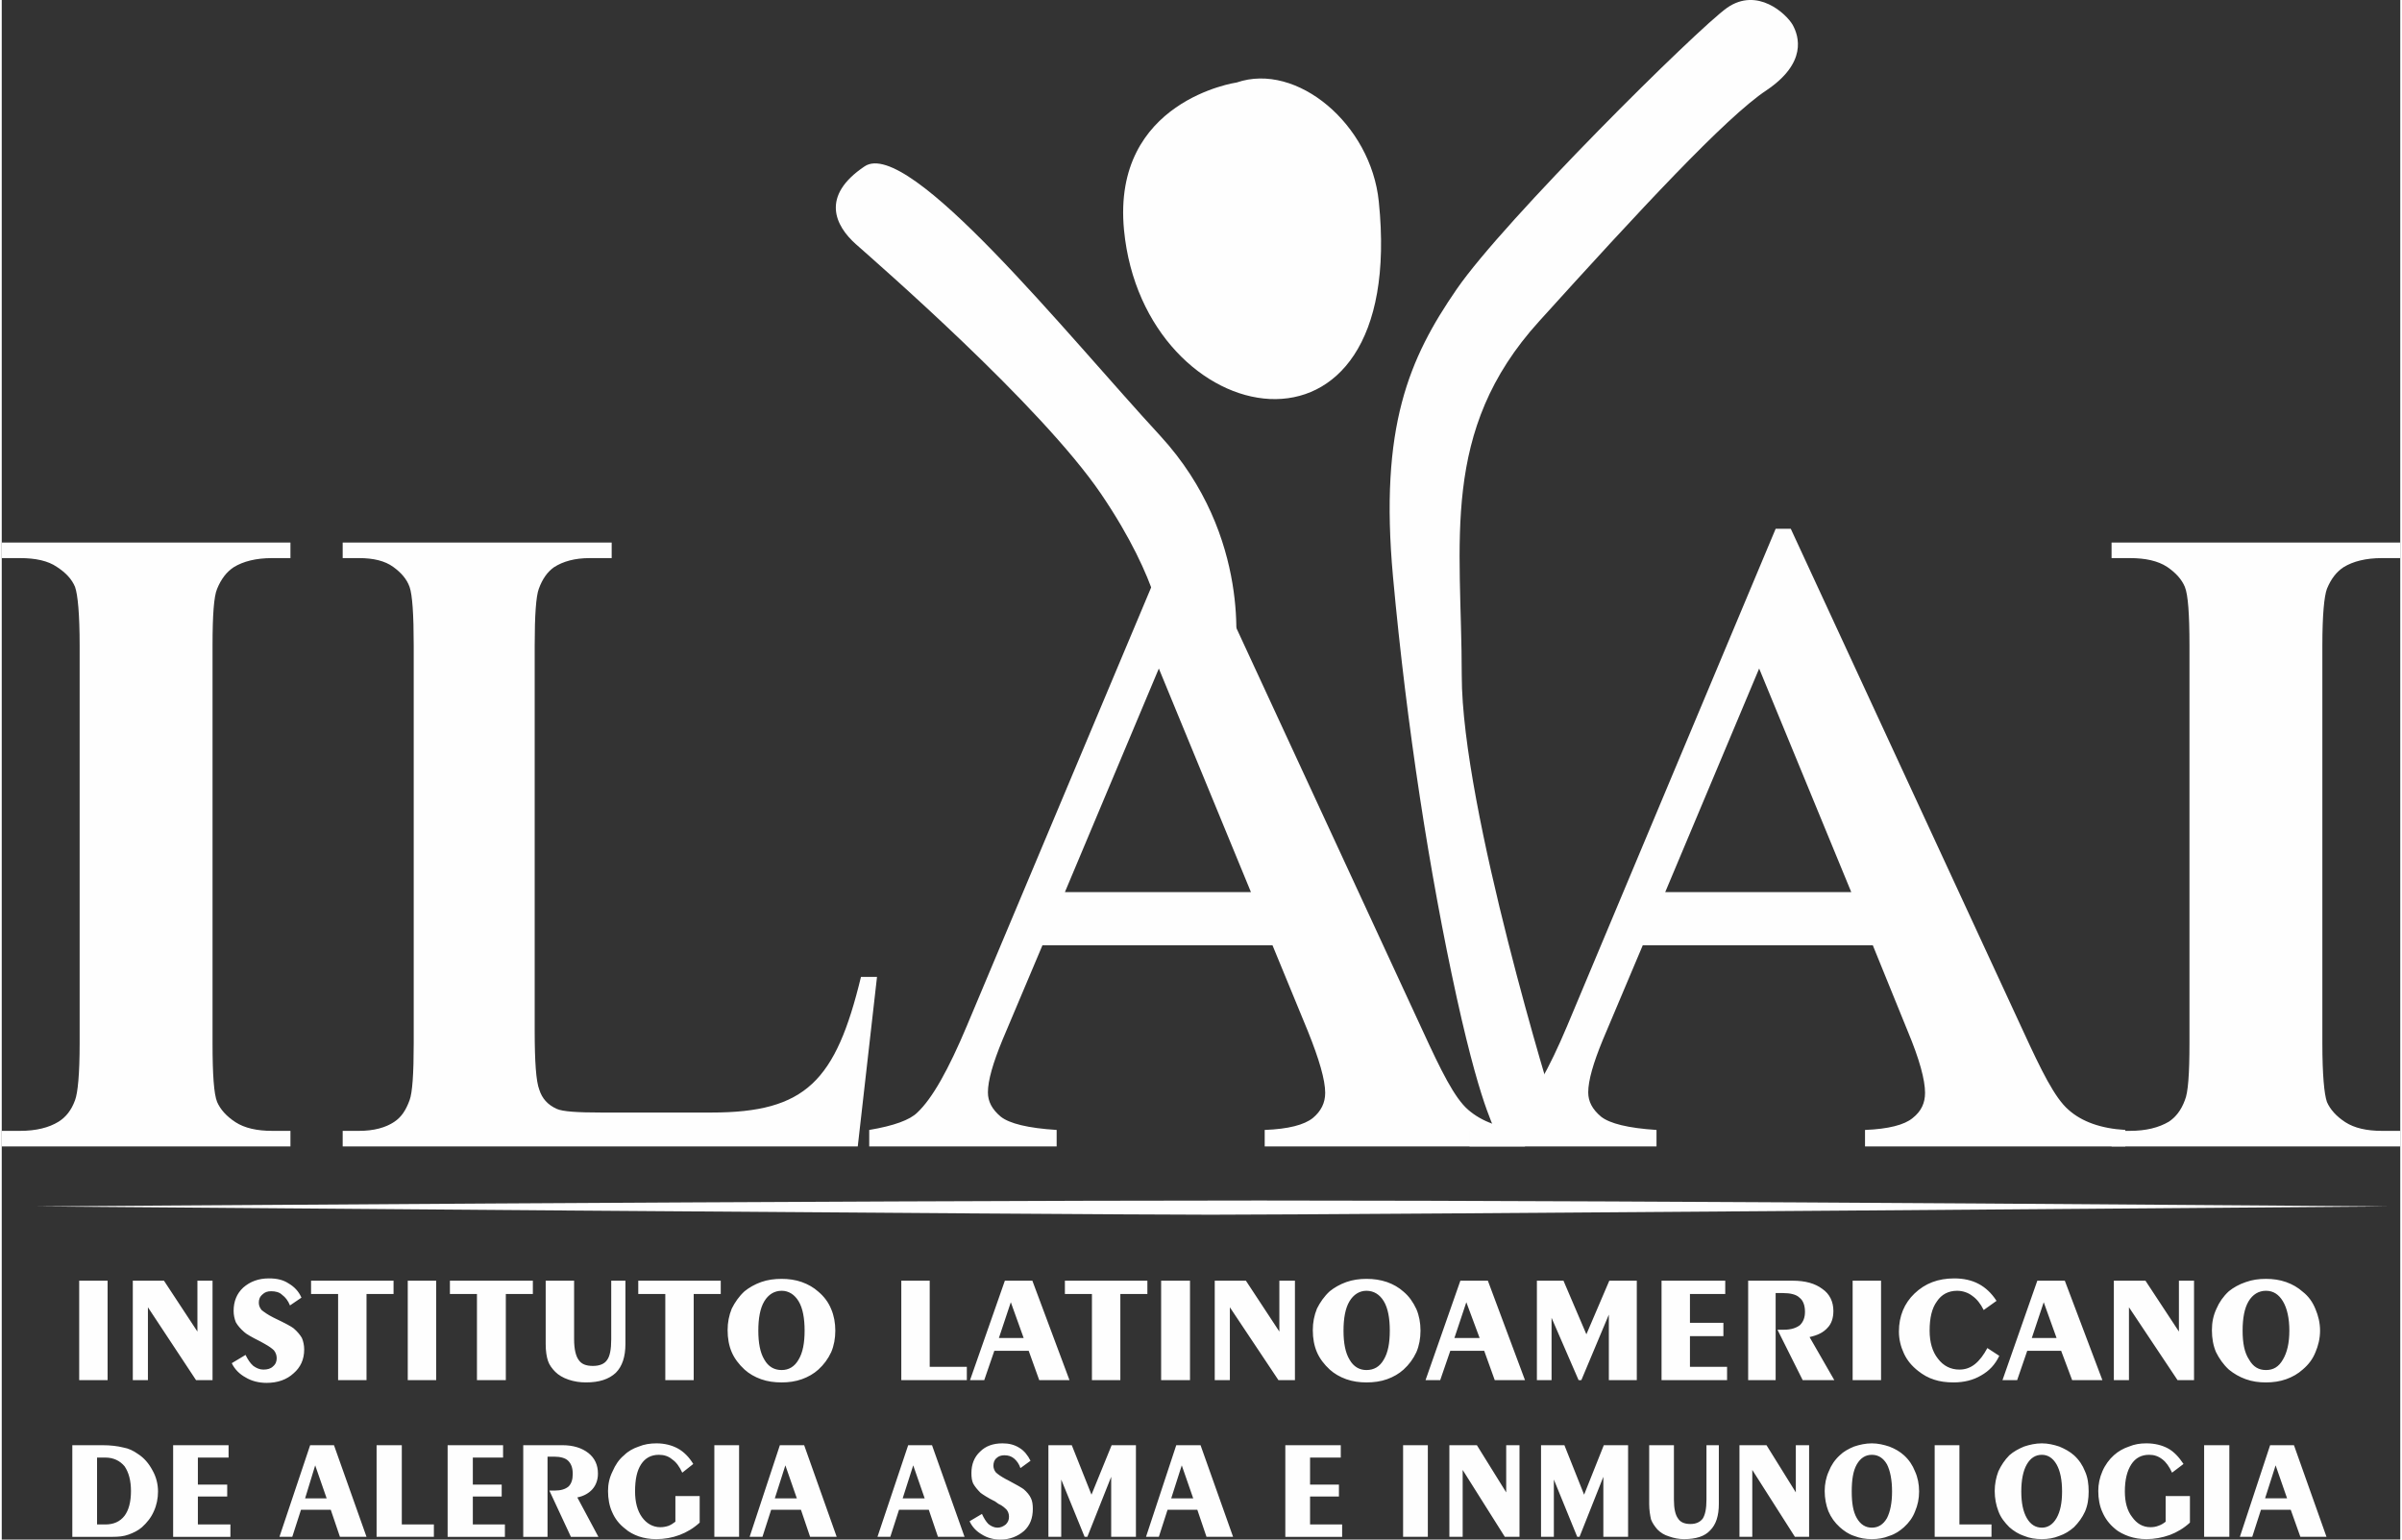
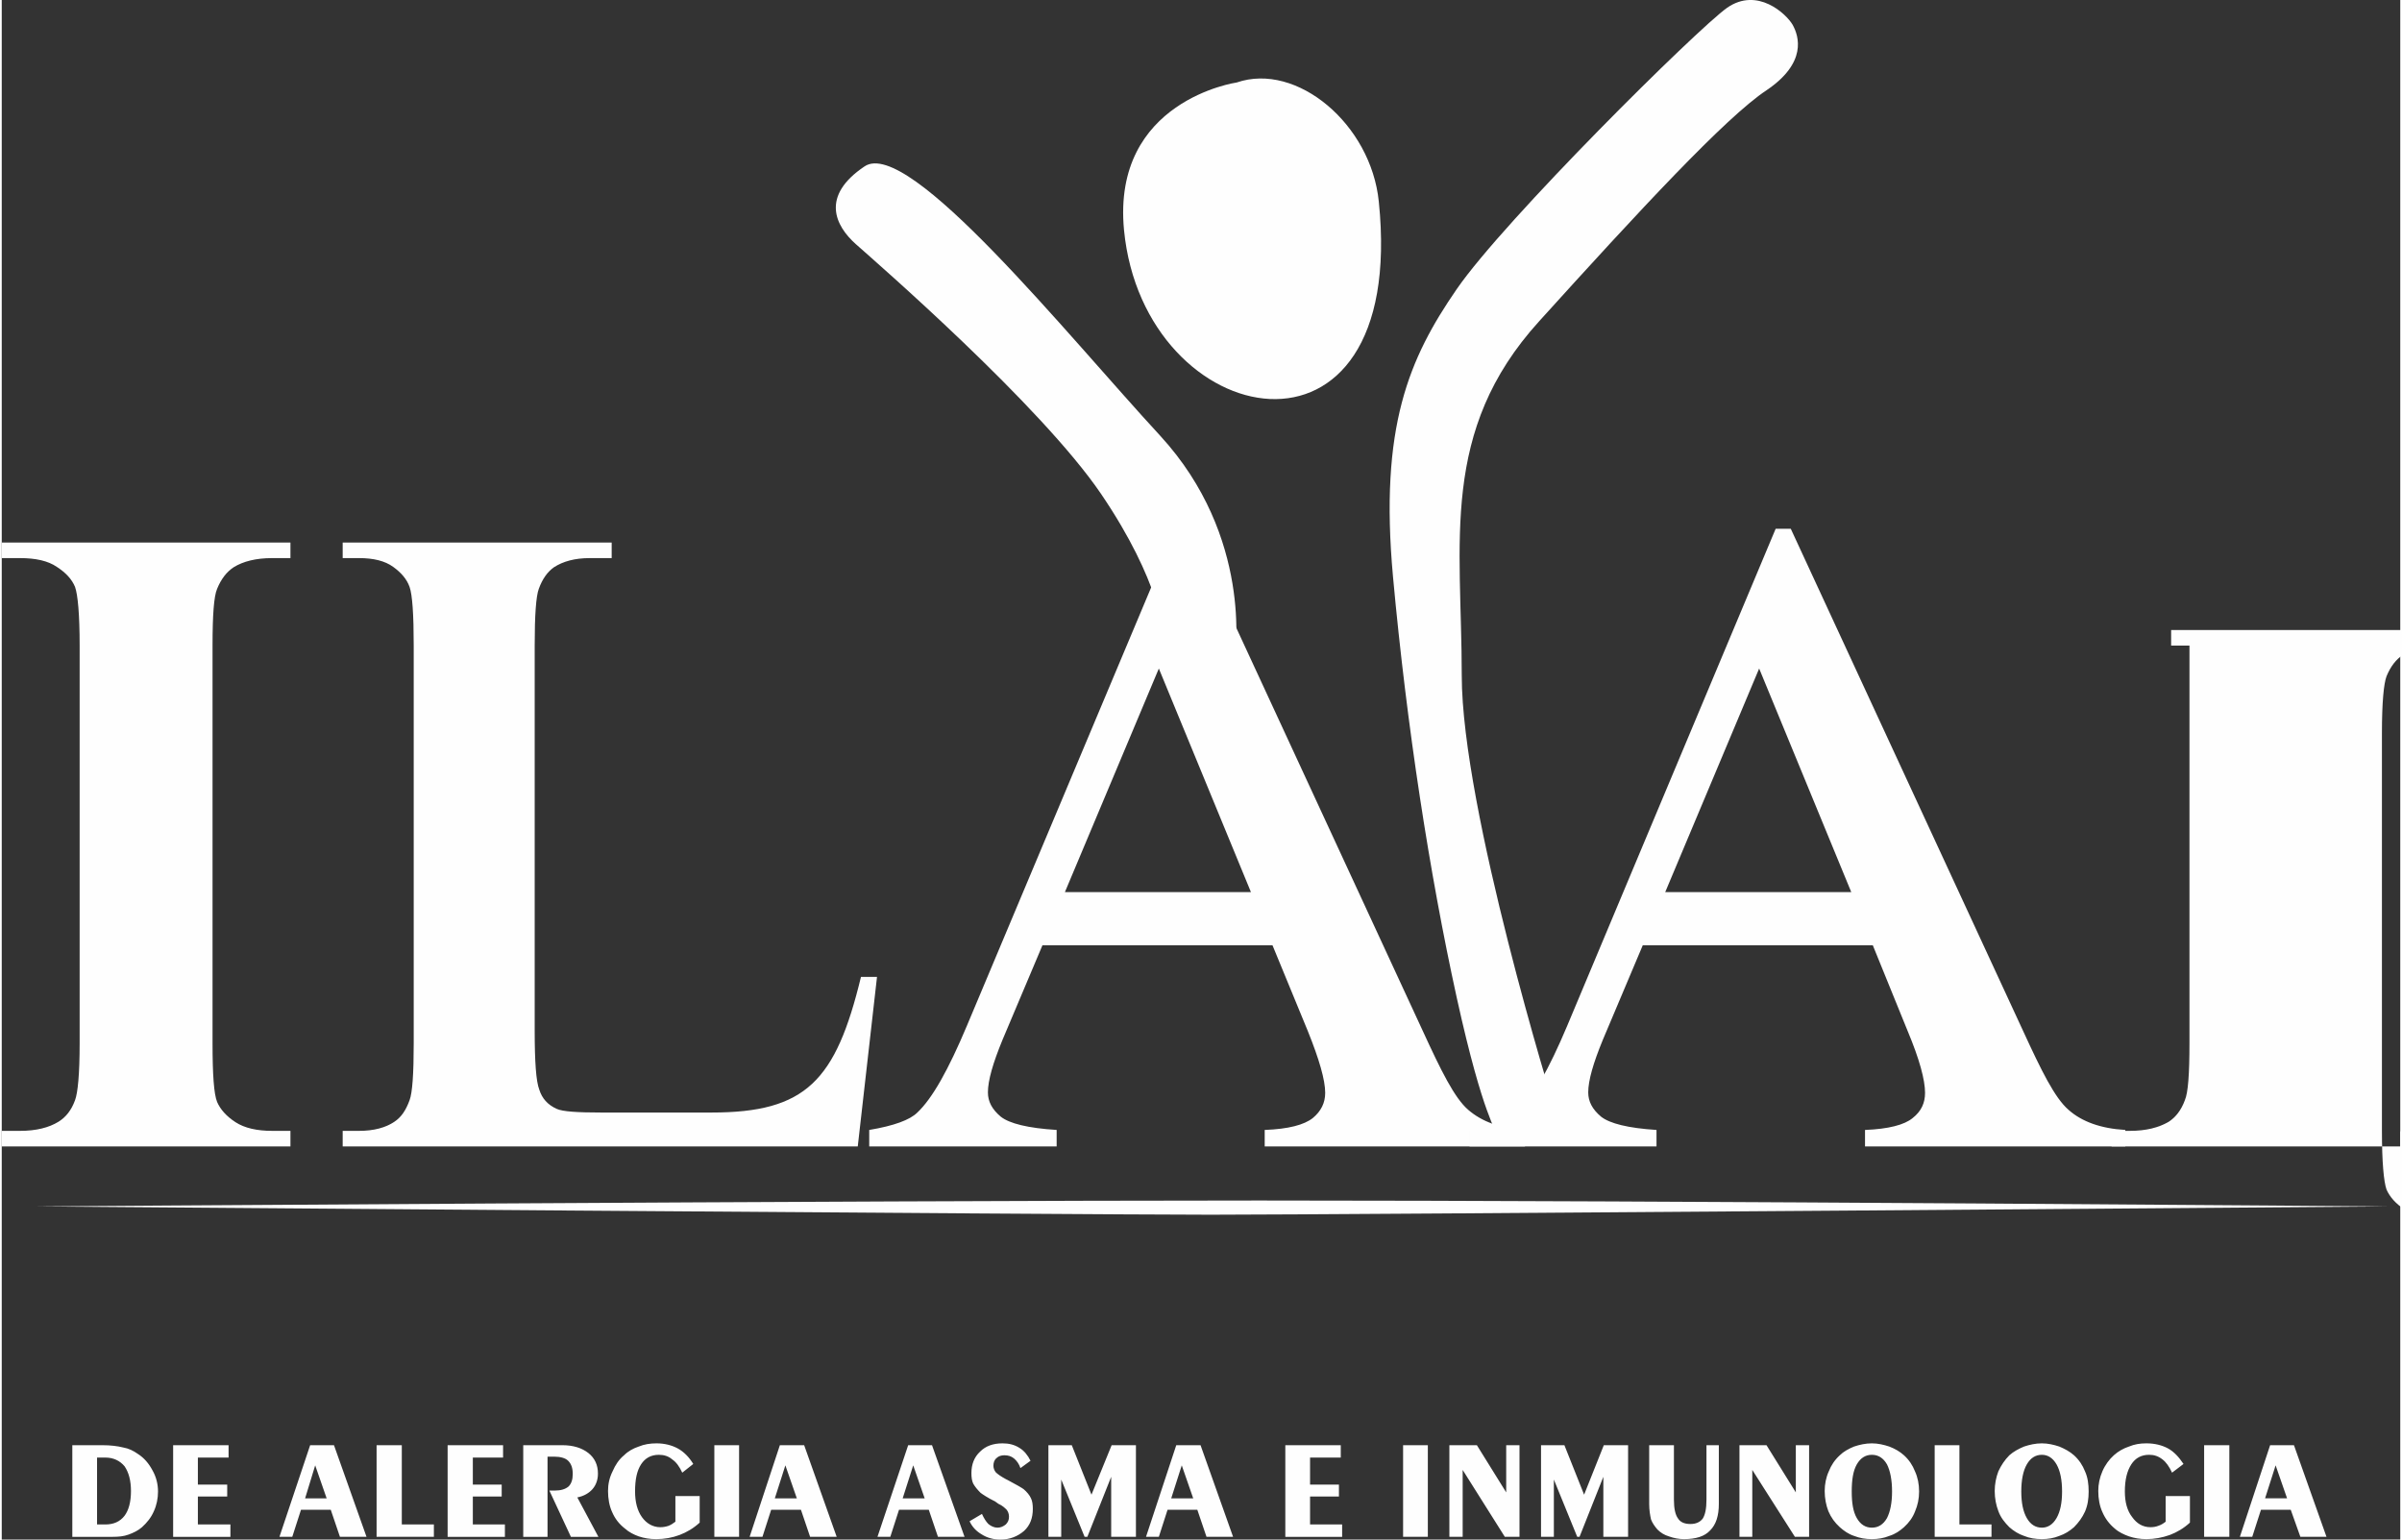
<svg xmlns="http://www.w3.org/2000/svg" xml:space="preserve" width="156px" height="100px" version="1.1" style="shape-rendering:geometricPrecision; text-rendering:geometricPrecision; image-rendering:optimizeQuality; fill-rule:evenodd; clip-rule:evenodd" viewBox="0 0 52.34 33.6">
  <rect x="0" y="0" width="52.34" height="33.6" fill="#333333" stroke="none" />
  <defs>
    <style type="text/css">
   
    .fil0 {fill:#FEFEFE}
    .fil1 {fill:#FEFEFE;fill-rule:nonzero}
   
  </style>
  </defs>
  <g id="Capa_x0020_1">
    <path class="fil0" d="M33.88 24.17c0,0 -2.02,-6.51 -2.02,-9.43 0,-2.91 -0.49,-5.33 1.69,-7.73 2.18,-2.41 4.07,-4.45 4.96,-5.04 0.89,-0.6 0.71,-1.18 0.57,-1.43 -0.14,-0.24 -0.77,-0.83 -1.43,-0.37 -0.65,0.46 -4.86,4.63 -5.9,6.14 -1.04,1.51 -1.69,3 -1.39,6.28 0.3,3.27 0.8,6.49 1.39,9.18 0.59,2.68 0.87,2.84 0.87,3.05 0,0.2 1.26,-0.65 1.26,-0.65z" />
    <path class="fil0" d="M26.91 14.3c0,0 0.4,-2.58 -1.63,-4.79 -2.04,-2.21 -5.49,-6.52 -6.45,-5.88 -0.97,0.65 -0.64,1.3 -0.19,1.7 0.45,0.4 4.03,3.51 5.35,5.45 1.31,1.93 1.36,3.07 1.36,3.07l1.56 0.45z" />
    <path class="fil1" d="M6.3 24.68l0 0.34 -6.3 0 0 -0.34 0.4 0c0.35,0 0.63,-0.07 0.84,-0.2 0.16,-0.1 0.28,-0.25 0.36,-0.47 0.06,-0.16 0.1,-0.57 0.1,-1.24l0 -8.68c0,-0.68 -0.04,-1.11 -0.1,-1.28 -0.07,-0.17 -0.2,-0.31 -0.4,-0.44 -0.19,-0.13 -0.46,-0.19 -0.8,-0.19l-0.4 0 0 -0.34 6.3 0 0 0.34 -0.4 0c-0.35,0 -0.63,0.07 -0.84,0.2 -0.15,0.1 -0.27,0.25 -0.36,0.47 -0.07,0.16 -0.1,0.57 -0.1,1.24l0 8.68c0,0.68 0.03,1.11 0.1,1.28 0.07,0.16 0.2,0.31 0.4,0.44 0.2,0.13 0.47,0.19 0.8,0.19l0.4 0z" />
    <path class="fil1" d="M19.1 21.32l-0.42 3.7 -11.24 0 0 -0.34 0.36 0c0.32,0 0.58,-0.07 0.77,-0.2 0.15,-0.1 0.25,-0.25 0.33,-0.47 0.06,-0.16 0.09,-0.57 0.09,-1.24l0 -8.68c0,-0.68 -0.03,-1.11 -0.09,-1.28 -0.06,-0.17 -0.18,-0.31 -0.36,-0.44 -0.18,-0.13 -0.43,-0.19 -0.74,-0.19l-0.36 0 0 -0.34 5.87 0 0 0.34 -0.48 0c-0.32,0 -0.58,0.07 -0.78,0.2 -0.14,0.1 -0.25,0.25 -0.33,0.47 -0.06,0.16 -0.09,0.57 -0.09,1.24l0 8.4c0,0.68 0.03,1.11 0.1,1.29 0.06,0.19 0.18,0.33 0.38,0.42 0.13,0.06 0.46,0.08 0.97,0.08l2.41 0c2.06,0 2.71,-0.69 3.26,-2.96l0.35 0z" />
    <path class="fil1" d="M27.73 20.63l-5.02 0 -0.87 2.06c-0.21,0.51 -0.32,0.89 -0.32,1.15 0,0.2 0.09,0.37 0.28,0.53 0.19,0.15 0.59,0.25 1.22,0.29l0 0.36 -4.09 0 0 -0.36c0.54,-0.09 0.89,-0.22 1.05,-0.38 0.33,-0.31 0.68,-0.94 1.08,-1.89l4.56 -10.85 0.32 0 5.07 10.96c0.4,0.87 0.69,1.46 0.99,1.72 0.3,0.26 0.71,0.41 1.24,0.44l0 0.36 -5.68 0 0 -0.36c0.52,-0.02 0.86,-0.11 1.05,-0.26 0.18,-0.15 0.27,-0.33 0.27,-0.55 0,-0.28 -0.13,-0.73 -0.38,-1.35l-0.77 -1.87zm-0.47 -1.16l-2.01 -4.88 -2.05 4.88 4.06 0z" />
    <path class="fil1" d="M40.83 20.63l-5.02 0 -0.87 2.06c-0.21,0.51 -0.32,0.89 -0.32,1.15 0,0.2 0.09,0.37 0.28,0.53 0.19,0.15 0.59,0.25 1.21,0.29l0 0.36 -4.08 0 0 -0.36c0.54,-0.09 0.89,-0.22 1.05,-0.38 0.32,-0.31 0.68,-0.94 1.08,-1.89l4.55 -10.85 0.33 0 5.07 10.96c0.4,0.87 0.69,1.46 0.99,1.72 0.29,0.26 0.71,0.41 1.24,0.44l0 0.36 -5.68 0 0 -0.36c0.51,-0.02 0.86,-0.11 1.04,-0.26 0.19,-0.15 0.27,-0.33 0.27,-0.55 0,-0.28 -0.12,-0.73 -0.38,-1.35l-0.76 -1.87zm-0.47 -1.16l-2.01 -4.88 -2.05 4.88 4.06 0z" />
-     <path class="fil1" d="M52.34 24.68l0 0.34 -6.3 0 0 -0.34 0.4 0c0.35,0 0.63,-0.07 0.85,-0.2 0.15,-0.1 0.27,-0.25 0.35,-0.47 0.07,-0.16 0.1,-0.57 0.1,-1.24l0 -8.68c0,-0.68 -0.03,-1.11 -0.1,-1.28 -0.07,-0.17 -0.2,-0.31 -0.39,-0.44 -0.2,-0.13 -0.47,-0.19 -0.81,-0.19l-0.4 0 0 -0.34 6.3 0 0 0.34 -0.4 0c-0.35,0 -0.63,0.07 -0.84,0.2 -0.15,0.1 -0.27,0.25 -0.36,0.47 -0.06,0.16 -0.1,0.57 -0.1,1.24l0 8.68c0,0.68 0.04,1.11 0.1,1.28 0.07,0.16 0.2,0.31 0.4,0.44 0.2,0.13 0.47,0.19 0.8,0.19l0.4 0z" />
+     <path class="fil1" d="M52.34 24.68l0 0.34 -6.3 0 0 -0.34 0.4 0c0.35,0 0.63,-0.07 0.85,-0.2 0.15,-0.1 0.27,-0.25 0.35,-0.47 0.07,-0.16 0.1,-0.57 0.1,-1.24l0 -8.68l-0.4 0 0 -0.34 6.3 0 0 0.34 -0.4 0c-0.35,0 -0.63,0.07 -0.84,0.2 -0.15,0.1 -0.27,0.25 -0.36,0.47 -0.06,0.16 -0.1,0.57 -0.1,1.24l0 8.68c0,0.68 0.04,1.11 0.1,1.28 0.07,0.16 0.2,0.31 0.4,0.44 0.2,0.13 0.47,0.19 0.8,0.19l0.4 0z" />
    <path class="fil0" d="M26.95 1.8c0,0 -2.73,0.39 -2.46,3.22 0.43,4.44 6.2,5.6 5.56,-0.62 -0.17,-1.69 -1.79,-3.05 -3.1,-2.6z" />
-     <path class="fil1" d="M2.31 30.12l-0.62 0 0 -2.17 0.62 0 0 2.17zm0.55 0l0 -2.17 0.68 0 0.73 1.11 0 -1.11 0.33 0 0 2.17 -0.36 0 -1.05 -1.59 0 1.59 -0.33 0zm2.46 -0.55c0.05,0.1 0.1,0.18 0.17,0.24 0.07,0.05 0.14,0.08 0.22,0.08 0.09,0 0.16,-0.02 0.21,-0.07 0.06,-0.05 0.08,-0.11 0.08,-0.18 0,-0.06 -0.02,-0.12 -0.06,-0.17 -0.04,-0.04 -0.11,-0.09 -0.2,-0.14l-0.09 -0.05c-0.2,-0.1 -0.32,-0.17 -0.36,-0.21 -0.08,-0.07 -0.14,-0.14 -0.18,-0.21 -0.03,-0.07 -0.05,-0.16 -0.05,-0.25 0,-0.21 0.07,-0.38 0.21,-0.51 0.15,-0.13 0.33,-0.2 0.56,-0.2 0.17,0 0.31,0.03 0.43,0.11 0.12,0.07 0.22,0.17 0.28,0.31l-0.25 0.17c-0.04,-0.1 -0.1,-0.18 -0.17,-0.23 -0.06,-0.06 -0.15,-0.08 -0.24,-0.08 -0.08,0 -0.14,0.02 -0.19,0.07 -0.06,0.05 -0.08,0.11 -0.08,0.18 0,0.06 0.02,0.11 0.06,0.16 0.05,0.04 0.13,0.1 0.25,0.16l0.04 0.02c0.23,0.11 0.36,0.18 0.41,0.22 0.08,0.07 0.14,0.14 0.18,0.21 0.03,0.07 0.05,0.16 0.05,0.25 0,0.22 -0.08,0.39 -0.23,0.52 -0.15,0.14 -0.35,0.21 -0.59,0.21 -0.17,0 -0.33,-0.04 -0.46,-0.12 -0.13,-0.07 -0.24,-0.18 -0.3,-0.31l0.3 -0.18zm2.02 0.55l0 -1.88 -0.59 0 0 -0.29 1.8 0 0 0.29 -0.59 0 0 1.88 -0.62 0zm2.14 0l-0.62 0 0 -2.17 0.62 0 0 2.17zm0.89 0l0 -1.88 -0.59 0 0 -0.29 1.81 0 0 0.29 -0.59 0 0 1.88 -0.63 0zm1.5 -2.17l0.62 0 0 1.28c0,0.22 0.04,0.37 0.1,0.45 0.06,0.09 0.16,0.13 0.31,0.13 0.14,0 0.25,-0.04 0.31,-0.13 0.06,-0.08 0.09,-0.23 0.09,-0.45l0 -1.28 0.31 0 0 1.38c0,0.28 -0.07,0.49 -0.21,0.63 -0.15,0.14 -0.36,0.21 -0.65,0.21 -0.14,0 -0.26,-0.02 -0.38,-0.06 -0.12,-0.04 -0.22,-0.1 -0.29,-0.17 -0.07,-0.07 -0.13,-0.15 -0.16,-0.24 -0.03,-0.09 -0.05,-0.21 -0.05,-0.37l0 -1.38zm2.61 2.17l0 -1.88 -0.59 0 0 -0.29 1.8 0 0 0.29 -0.59 0 0 1.88 -0.62 0zm2.03 -1.08c0,0.27 0.04,0.48 0.13,0.63 0.09,0.16 0.22,0.23 0.38,0.23 0.15,0 0.28,-0.07 0.37,-0.23 0.09,-0.15 0.13,-0.36 0.13,-0.63 0,-0.27 -0.04,-0.49 -0.13,-0.64 -0.09,-0.15 -0.22,-0.23 -0.37,-0.23 -0.16,0 -0.29,0.08 -0.38,0.23 -0.09,0.15 -0.13,0.37 -0.13,0.64zm0.51 -1.13c0.15,0 0.3,0.02 0.44,0.07 0.14,0.05 0.26,0.12 0.36,0.21 0.12,0.1 0.22,0.23 0.28,0.38 0.06,0.14 0.09,0.3 0.09,0.47 0,0.17 -0.03,0.33 -0.09,0.47 -0.07,0.15 -0.16,0.27 -0.28,0.38 -0.1,0.09 -0.22,0.16 -0.36,0.21 -0.14,0.05 -0.29,0.07 -0.44,0.07 -0.16,0 -0.31,-0.02 -0.45,-0.07 -0.14,-0.05 -0.26,-0.12 -0.36,-0.21 -0.12,-0.11 -0.22,-0.24 -0.28,-0.38 -0.06,-0.14 -0.09,-0.3 -0.09,-0.48 0,-0.17 0.03,-0.32 0.09,-0.47 0.07,-0.14 0.16,-0.27 0.28,-0.38 0.1,-0.08 0.22,-0.15 0.36,-0.2 0.14,-0.05 0.29,-0.07 0.45,-0.07zm2.61 2.21l0 -2.17 0.62 0 0 1.88 0.81 0 0 0.29 -1.43 0zm2.13 -0.92l0.54 0 -0.28 -0.78 -0.26 0.78zm-0.63 0.92l0.76 -2.17 0.6 0 0.81 2.17 -0.66 0 -0.23 -0.64 -0.75 0 -0.22 0.64 -0.31 0zm2.66 0l0 -1.88 -0.59 0 0 -0.29 1.8 0 0 0.29 -0.59 0 0 1.88 -0.62 0zm2.14 0l-0.63 0 0 -2.17 0.63 0 0 2.17zm0.54 0l0 -2.17 0.68 0 0.73 1.11 0 -1.11 0.34 0 0 2.17 -0.36 0 -1.06 -1.59 0 1.59 -0.33 0zm2.81 -1.08c0,0.27 0.04,0.48 0.13,0.63 0.09,0.16 0.22,0.23 0.37,0.23 0.16,0 0.29,-0.07 0.38,-0.23 0.09,-0.15 0.13,-0.36 0.13,-0.63 0,-0.27 -0.04,-0.49 -0.13,-0.64 -0.09,-0.15 -0.22,-0.23 -0.38,-0.23 -0.15,0 -0.28,0.08 -0.37,0.23 -0.09,0.15 -0.13,0.37 -0.13,0.64zm0.5 -1.13c0.16,0 0.3,0.02 0.45,0.07 0.14,0.05 0.26,0.12 0.36,0.21 0.12,0.1 0.21,0.23 0.28,0.38 0.06,0.14 0.09,0.3 0.09,0.47 0,0.17 -0.03,0.33 -0.09,0.47 -0.07,0.15 -0.16,0.27 -0.28,0.38 -0.1,0.09 -0.22,0.16 -0.36,0.21 -0.14,0.05 -0.29,0.07 -0.45,0.07 -0.15,0 -0.3,-0.02 -0.44,-0.07 -0.14,-0.05 -0.26,-0.12 -0.36,-0.21 -0.12,-0.11 -0.22,-0.24 -0.28,-0.38 -0.06,-0.14 -0.09,-0.3 -0.09,-0.48 0,-0.17 0.03,-0.32 0.09,-0.47 0.07,-0.14 0.16,-0.27 0.28,-0.38 0.1,-0.08 0.22,-0.15 0.36,-0.2 0.14,-0.05 0.29,-0.07 0.44,-0.07zm1.92 1.29l0.55 0 -0.29 -0.78 -0.26 0.78zm-0.63 0.92l0.76 -2.17 0.6 0 0.81 2.17 -0.66 0 -0.23 -0.64 -0.74 0 -0.22 0.64 -0.32 0zm2.43 0l0 -2.17 0.58 0 0.5 1.17 0.5 -1.17 0.6 0 0 2.17 -0.61 0 0 -1.43 -0.6 1.43 -0.06 0 -0.59 -1.36 0 1.36 -0.32 0zm2.72 0l0 -2.17 1.39 0 0 0.29 -0.77 0 0 0.63 0.73 0 0 0.29 -0.73 0 0 0.67 0.81 0 0 0.29 -1.43 0zm1.89 0l0 -2.17 0.97 0c0.28,0 0.49,0.06 0.65,0.18 0.16,0.11 0.24,0.28 0.24,0.48 0,0.15 -0.04,0.28 -0.13,0.37 -0.09,0.1 -0.21,0.16 -0.39,0.2l0.54 0.94 -0.69 0 -0.55 -1.1 0.14 0c0.16,0 0.27,-0.04 0.35,-0.1 0.07,-0.07 0.11,-0.16 0.11,-0.29 0,-0.14 -0.04,-0.25 -0.12,-0.31 -0.07,-0.07 -0.2,-0.1 -0.36,-0.1l-0.16 0 0 1.9 -0.6 0zm2.9 0l-0.62 0 0 -2.17 0.62 0 0 2.17zm2.58 -0.53c-0.09,0.19 -0.22,0.33 -0.4,0.43 -0.17,0.1 -0.37,0.15 -0.6,0.15 -0.16,0 -0.3,-0.02 -0.42,-0.06 -0.13,-0.04 -0.25,-0.11 -0.35,-0.19 -0.14,-0.11 -0.24,-0.23 -0.31,-0.38 -0.07,-0.15 -0.11,-0.31 -0.11,-0.48 0,-0.34 0.12,-0.62 0.34,-0.83 0.23,-0.22 0.51,-0.33 0.87,-0.33 0.2,0 0.38,0.04 0.53,0.12 0.15,0.08 0.28,0.2 0.39,0.37l-0.28 0.2c-0.07,-0.14 -0.15,-0.24 -0.25,-0.31 -0.09,-0.07 -0.21,-0.11 -0.33,-0.11 -0.19,0 -0.34,0.08 -0.44,0.23 -0.11,0.15 -0.16,0.36 -0.16,0.64 0,0.25 0.06,0.46 0.18,0.61 0.12,0.16 0.28,0.24 0.47,0.24 0.13,0 0.24,-0.04 0.34,-0.12 0.1,-0.08 0.19,-0.2 0.27,-0.35l0.26 0.17zm0.71 -0.39l0.54 0 -0.28 -0.78 -0.26 0.78zm-0.64 0.92l0.76 -2.17 0.6 0 0.82 2.17 -0.66 0 -0.24 -0.64 -0.74 0 -0.22 0.64 -0.32 0zm2.43 0l0 -2.17 0.69 0 0.73 1.11 0 -1.11 0.33 0 0 2.17 -0.36 0 -1.06 -1.59 0 1.59 -0.33 0zm2.81 -1.08c0,0.27 0.04,0.48 0.14,0.63 0.09,0.16 0.21,0.23 0.37,0.23 0.16,0 0.28,-0.07 0.37,-0.23 0.09,-0.15 0.14,-0.36 0.14,-0.63 0,-0.27 -0.05,-0.49 -0.14,-0.64 -0.09,-0.15 -0.21,-0.23 -0.37,-0.23 -0.16,0 -0.29,0.08 -0.38,0.23 -0.09,0.15 -0.13,0.37 -0.13,0.64zm0.51 -1.13c0.15,0 0.3,0.02 0.44,0.07 0.14,0.05 0.26,0.12 0.36,0.21 0.13,0.1 0.22,0.23 0.28,0.38 0.06,0.14 0.1,0.3 0.1,0.47 0,0.17 -0.04,0.33 -0.1,0.47 -0.06,0.15 -0.15,0.27 -0.28,0.38 -0.1,0.09 -0.22,0.16 -0.36,0.21 -0.14,0.05 -0.29,0.07 -0.44,0.07 -0.16,0 -0.3,-0.02 -0.44,-0.07 -0.14,-0.05 -0.26,-0.12 -0.37,-0.21 -0.12,-0.11 -0.21,-0.24 -0.28,-0.38 -0.06,-0.14 -0.09,-0.3 -0.09,-0.48 0,-0.17 0.03,-0.32 0.1,-0.47 0.06,-0.14 0.15,-0.27 0.27,-0.38 0.1,-0.08 0.22,-0.15 0.37,-0.2 0.14,-0.05 0.28,-0.07 0.44,-0.07z" />
    <path class="fil1" d="M2.08 31.81l0 1.46 0.18 0c0.18,0 0.32,-0.06 0.42,-0.19 0.09,-0.12 0.14,-0.3 0.14,-0.54 0,-0.23 -0.05,-0.41 -0.14,-0.54 -0.1,-0.12 -0.24,-0.19 -0.42,-0.19l-0.18 0zm-0.54 1.73l0 -2 0.65 0c0.19,0 0.34,0.02 0.46,0.05 0.12,0.02 0.22,0.07 0.32,0.14 0.14,0.09 0.24,0.21 0.32,0.36 0.08,0.14 0.12,0.3 0.12,0.46 0,0.15 -0.03,0.3 -0.09,0.43 -0.06,0.14 -0.15,0.25 -0.26,0.35 -0.08,0.07 -0.18,0.12 -0.29,0.16 -0.11,0.04 -0.22,0.05 -0.35,0.05l-0.88 0zm2.2 0l0 -2 1.21 0 0 0.27 -0.67 0 0 0.59 0.64 0 0 0.26 -0.64 0 0 0.61 0.71 0 0 0.27 -1.25 0zm2.88 -0.84l0.47 0 -0.25 -0.72 -0.22 0.72zm-0.56 0.84l0.67 -2 0.52 0 0.71 2 -0.58 0 -0.2 -0.59 -0.65 0 -0.19 0.59 -0.28 0zm2.12 0l0 -2 0.55 0 0 1.73 0.7 0 0 0.27 -1.25 0zm1.55 0l0 -2 1.21 0 0 0.27 -0.66 0 0 0.59 0.63 0 0 0.26 -0.63 0 0 0.61 0.7 0 0 0.27 -1.25 0zm1.65 0l0 -2 0.85 0c0.24,0 0.43,0.06 0.57,0.17 0.14,0.11 0.21,0.26 0.21,0.45 0,0.13 -0.04,0.25 -0.12,0.34 -0.07,0.08 -0.18,0.15 -0.33,0.18l0.46 0.86 -0.6 0 -0.47 -1.01 0.12 0c0.13,0 0.23,-0.03 0.3,-0.09 0.06,-0.06 0.09,-0.15 0.09,-0.27 0,-0.13 -0.03,-0.22 -0.1,-0.29 -0.06,-0.06 -0.17,-0.09 -0.31,-0.09l-0.14 0 0 1.75 -0.53 0zm3.85 -0.31c-0.13,0.12 -0.28,0.21 -0.44,0.27 -0.16,0.06 -0.33,0.09 -0.51,0.09 -0.14,0 -0.26,-0.02 -0.38,-0.06 -0.11,-0.04 -0.21,-0.09 -0.3,-0.17 -0.13,-0.1 -0.22,-0.22 -0.28,-0.36 -0.06,-0.13 -0.09,-0.29 -0.09,-0.46 0,-0.15 0.03,-0.29 0.1,-0.43 0.06,-0.14 0.14,-0.26 0.25,-0.35 0.09,-0.09 0.2,-0.15 0.32,-0.19 0.12,-0.05 0.25,-0.07 0.39,-0.07 0.17,0 0.33,0.04 0.46,0.11 0.13,0.07 0.25,0.19 0.34,0.34l-0.24 0.19c-0.06,-0.13 -0.13,-0.23 -0.22,-0.29 -0.08,-0.07 -0.18,-0.1 -0.29,-0.1 -0.17,0 -0.3,0.07 -0.39,0.21 -0.09,0.14 -0.13,0.33 -0.13,0.59 0,0.23 0.05,0.42 0.15,0.56 0.1,0.14 0.24,0.22 0.4,0.22 0.06,0 0.12,-0.01 0.18,-0.03 0.05,-0.02 0.1,-0.05 0.15,-0.09l0 -0.56 0.53 0 0 0.58zm0.86 0.31l-0.54 0 0 -2 0.54 0 0 2zm0.78 -0.84l0.48 0 -0.25 -0.72 -0.23 0.72zm-0.55 0.84l0.66 -2 0.53 0 0.71 2 -0.58 0 -0.2 -0.59 -0.65 0 -0.19 0.59 -0.28 0zm3.34 -0.84l0.48 0 -0.25 -0.72 -0.23 0.72zm-0.55 0.84l0.67 -2 0.52 0 0.71 2 -0.58 0 -0.2 -0.59 -0.65 0 -0.19 0.59 -0.28 0zm2.28 -0.5c0.04,0.09 0.09,0.17 0.14,0.22 0.06,0.05 0.13,0.08 0.2,0.08 0.07,0 0.13,-0.03 0.18,-0.07 0.05,-0.05 0.07,-0.1 0.07,-0.17 0,-0.06 -0.02,-0.11 -0.05,-0.15 -0.04,-0.04 -0.09,-0.09 -0.18,-0.13l-0.07 -0.05c-0.18,-0.09 -0.28,-0.16 -0.32,-0.19 -0.07,-0.07 -0.12,-0.13 -0.16,-0.2 -0.03,-0.06 -0.04,-0.14 -0.04,-0.23 0,-0.19 0.06,-0.35 0.19,-0.47 0.12,-0.12 0.28,-0.18 0.49,-0.18 0.14,0 0.26,0.03 0.37,0.1 0.1,0.06 0.18,0.16 0.24,0.28l-0.22 0.16c-0.03,-0.09 -0.08,-0.16 -0.14,-0.21 -0.06,-0.05 -0.13,-0.07 -0.21,-0.07 -0.07,0 -0.13,0.02 -0.17,0.06 -0.05,0.04 -0.07,0.1 -0.07,0.17 0,0.05 0.02,0.1 0.05,0.14 0.04,0.04 0.11,0.09 0.22,0.15l0.04 0.02c0.19,0.1 0.31,0.17 0.35,0.2 0.07,0.06 0.13,0.13 0.16,0.2 0.03,0.06 0.04,0.14 0.04,0.23 0,0.2 -0.06,0.36 -0.19,0.48 -0.14,0.12 -0.31,0.19 -0.52,0.19 -0.15,0 -0.29,-0.04 -0.4,-0.11 -0.12,-0.07 -0.21,-0.16 -0.27,-0.29l0.27 -0.16zm1.45 0.5l0 -2 0.51 0 0.43 1.08 0.44 -1.08 0.53 0 0 2 -0.54 0 0 -1.31 -0.52 1.31 -0.06 0 -0.51 -1.25 0 1.25 -0.28 0zm2.68 -0.84l0.48 0 -0.25 -0.72 -0.23 0.72zm-0.55 0.84l0.66 -2 0.53 0 0.71 2 -0.58 0 -0.2 -0.59 -0.65 0 -0.19 0.59 -0.28 0zm3.04 0l0 -2 1.21 0 0 0.27 -0.67 0 0 0.59 0.63 0 0 0.26 -0.63 0 0 0.61 0.7 0 0 0.27 -1.24 0zm3.11 0l-0.54 0 0 -2 0.54 0 0 2zm0.47 0l0 -2 0.6 0 0.64 1.03 0 -1.03 0.29 0 0 2 -0.32 0 -0.92 -1.46 0 1.46 -0.29 0zm2 0l0 -2 0.51 0 0.43 1.08 0.43 -1.08 0.53 0 0 2 -0.54 0 0 -1.31 -0.52 1.31 -0.05 0 -0.51 -1.25 0 1.25 -0.28 0zm2.36 -2l0.54 0 0 1.19c0,0.19 0.03,0.33 0.09,0.41 0.05,0.08 0.14,0.12 0.27,0.12 0.12,0 0.21,-0.04 0.27,-0.12 0.05,-0.08 0.08,-0.21 0.08,-0.41l0 -1.19 0.27 0 0 1.28c0,0.26 -0.06,0.45 -0.19,0.58 -0.12,0.13 -0.31,0.19 -0.57,0.19 -0.11,0 -0.22,-0.02 -0.33,-0.06 -0.1,-0.03 -0.18,-0.08 -0.25,-0.15 -0.06,-0.07 -0.11,-0.14 -0.14,-0.22 -0.02,-0.09 -0.04,-0.2 -0.04,-0.34l0 -1.28zm1.97 2l0 -2 0.59 0 0.64 1.03 0 -1.03 0.29 0 0 2 -0.31 0 -0.93 -1.46 0 1.46 -0.28 0zm2.45 -0.99c0,0.25 0.03,0.44 0.11,0.58 0.08,0.14 0.19,0.21 0.33,0.21 0.14,0 0.25,-0.07 0.33,-0.21 0.07,-0.14 0.11,-0.33 0.11,-0.58 0,-0.25 -0.04,-0.45 -0.11,-0.59 -0.08,-0.14 -0.19,-0.21 -0.33,-0.21 -0.14,0 -0.25,0.07 -0.33,0.21 -0.08,0.14 -0.11,0.34 -0.11,0.59zm0.44 -1.05c0.13,0 0.26,0.03 0.38,0.07 0.13,0.05 0.23,0.11 0.32,0.19 0.11,0.1 0.19,0.22 0.24,0.35 0.06,0.13 0.09,0.28 0.09,0.44 0,0.16 -0.03,0.3 -0.09,0.44 -0.05,0.13 -0.13,0.24 -0.24,0.34 -0.09,0.08 -0.19,0.15 -0.32,0.19 -0.12,0.05 -0.25,0.07 -0.38,0.07 -0.14,0 -0.26,-0.02 -0.39,-0.07 -0.12,-0.04 -0.22,-0.11 -0.31,-0.19 -0.11,-0.1 -0.19,-0.21 -0.25,-0.35 -0.05,-0.13 -0.08,-0.28 -0.08,-0.44 0,-0.15 0.03,-0.3 0.09,-0.43 0.05,-0.13 0.13,-0.25 0.24,-0.35 0.08,-0.08 0.19,-0.14 0.31,-0.19 0.12,-0.04 0.25,-0.07 0.39,-0.07zm1.37 2.04l0 -2 0.54 0 0 1.73 0.7 0 0 0.27 -1.24 0zm1.89 -0.99c0,0.25 0.04,0.44 0.12,0.58 0.08,0.14 0.19,0.21 0.33,0.21 0.13,0 0.24,-0.07 0.32,-0.21 0.08,-0.14 0.12,-0.33 0.12,-0.58 0,-0.25 -0.04,-0.45 -0.12,-0.59 -0.08,-0.14 -0.19,-0.21 -0.32,-0.21 -0.14,0 -0.25,0.07 -0.33,0.21 -0.08,0.14 -0.12,0.34 -0.12,0.59zm0.45 -1.05c0.13,0 0.26,0.03 0.38,0.07 0.12,0.05 0.23,0.11 0.32,0.19 0.11,0.1 0.19,0.22 0.24,0.35 0.06,0.13 0.08,0.28 0.08,0.44 0,0.16 -0.02,0.3 -0.08,0.44 -0.06,0.13 -0.14,0.24 -0.24,0.34 -0.09,0.08 -0.2,0.15 -0.32,0.19 -0.12,0.05 -0.25,0.07 -0.38,0.07 -0.14,0 -0.27,-0.02 -0.39,-0.07 -0.12,-0.04 -0.23,-0.11 -0.32,-0.19 -0.1,-0.1 -0.19,-0.21 -0.24,-0.35 -0.05,-0.13 -0.08,-0.28 -0.08,-0.44 0,-0.15 0.03,-0.3 0.08,-0.43 0.06,-0.13 0.14,-0.25 0.24,-0.35 0.09,-0.08 0.2,-0.14 0.32,-0.19 0.12,-0.04 0.25,-0.07 0.39,-0.07zm3.23 1.73c-0.13,0.12 -0.28,0.21 -0.44,0.27 -0.17,0.06 -0.34,0.09 -0.51,0.09 -0.14,0 -0.26,-0.02 -0.38,-0.06 -0.11,-0.04 -0.22,-0.09 -0.31,-0.17 -0.12,-0.1 -0.21,-0.22 -0.27,-0.36 -0.06,-0.13 -0.09,-0.29 -0.09,-0.46 0,-0.15 0.03,-0.29 0.09,-0.43 0.06,-0.14 0.15,-0.26 0.25,-0.35 0.1,-0.09 0.21,-0.15 0.33,-0.19 0.12,-0.05 0.24,-0.07 0.38,-0.07 0.18,0 0.34,0.04 0.47,0.11 0.13,0.07 0.24,0.19 0.34,0.34l-0.25 0.19c-0.06,-0.13 -0.13,-0.23 -0.21,-0.29 -0.09,-0.07 -0.18,-0.1 -0.29,-0.1 -0.17,0 -0.3,0.07 -0.39,0.21 -0.09,0.14 -0.14,0.33 -0.14,0.59 0,0.23 0.05,0.42 0.16,0.56 0.1,0.14 0.23,0.22 0.4,0.22 0.06,0 0.12,-0.01 0.17,-0.03 0.06,-0.02 0.11,-0.05 0.16,-0.09l0 -0.56 0.53 0 0 0.58zm0.86 0.31l-0.55 0 0 -2 0.55 0 0 2zm0.78 -0.84l0.48 0 -0.25 -0.72 -0.23 0.72zm-0.55 0.84l0.66 -2 0.52 0 0.71 2 -0.57 0 -0.21 -0.59 -0.65 0 -0.19 0.59 -0.27 0z" />
    <path class="fil0" d="M0.75 26.33c0,0 17.66,-0.13 26.69,-0.13 9.03,0 24.64,0.13 24.64,0.13 0,0 -22.95,0.18 -25.7,0.18 -2.76,0 -25.63,-0.18 -25.63,-0.18z" />
  </g>
</svg>